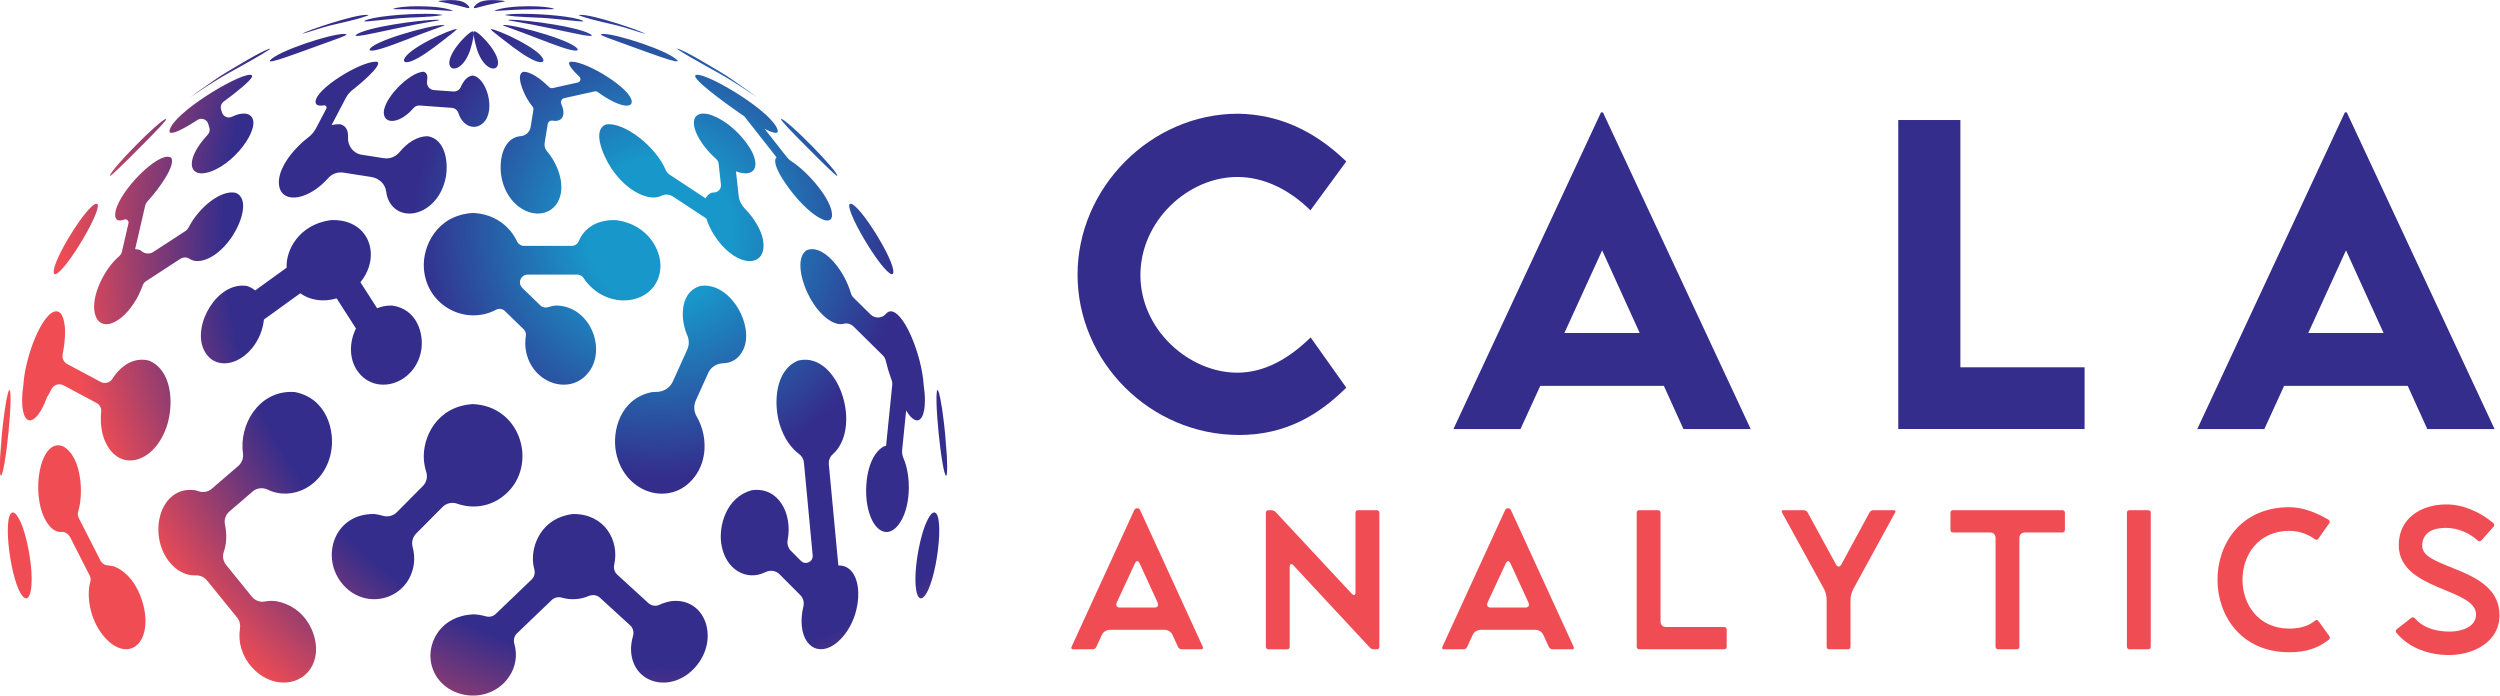
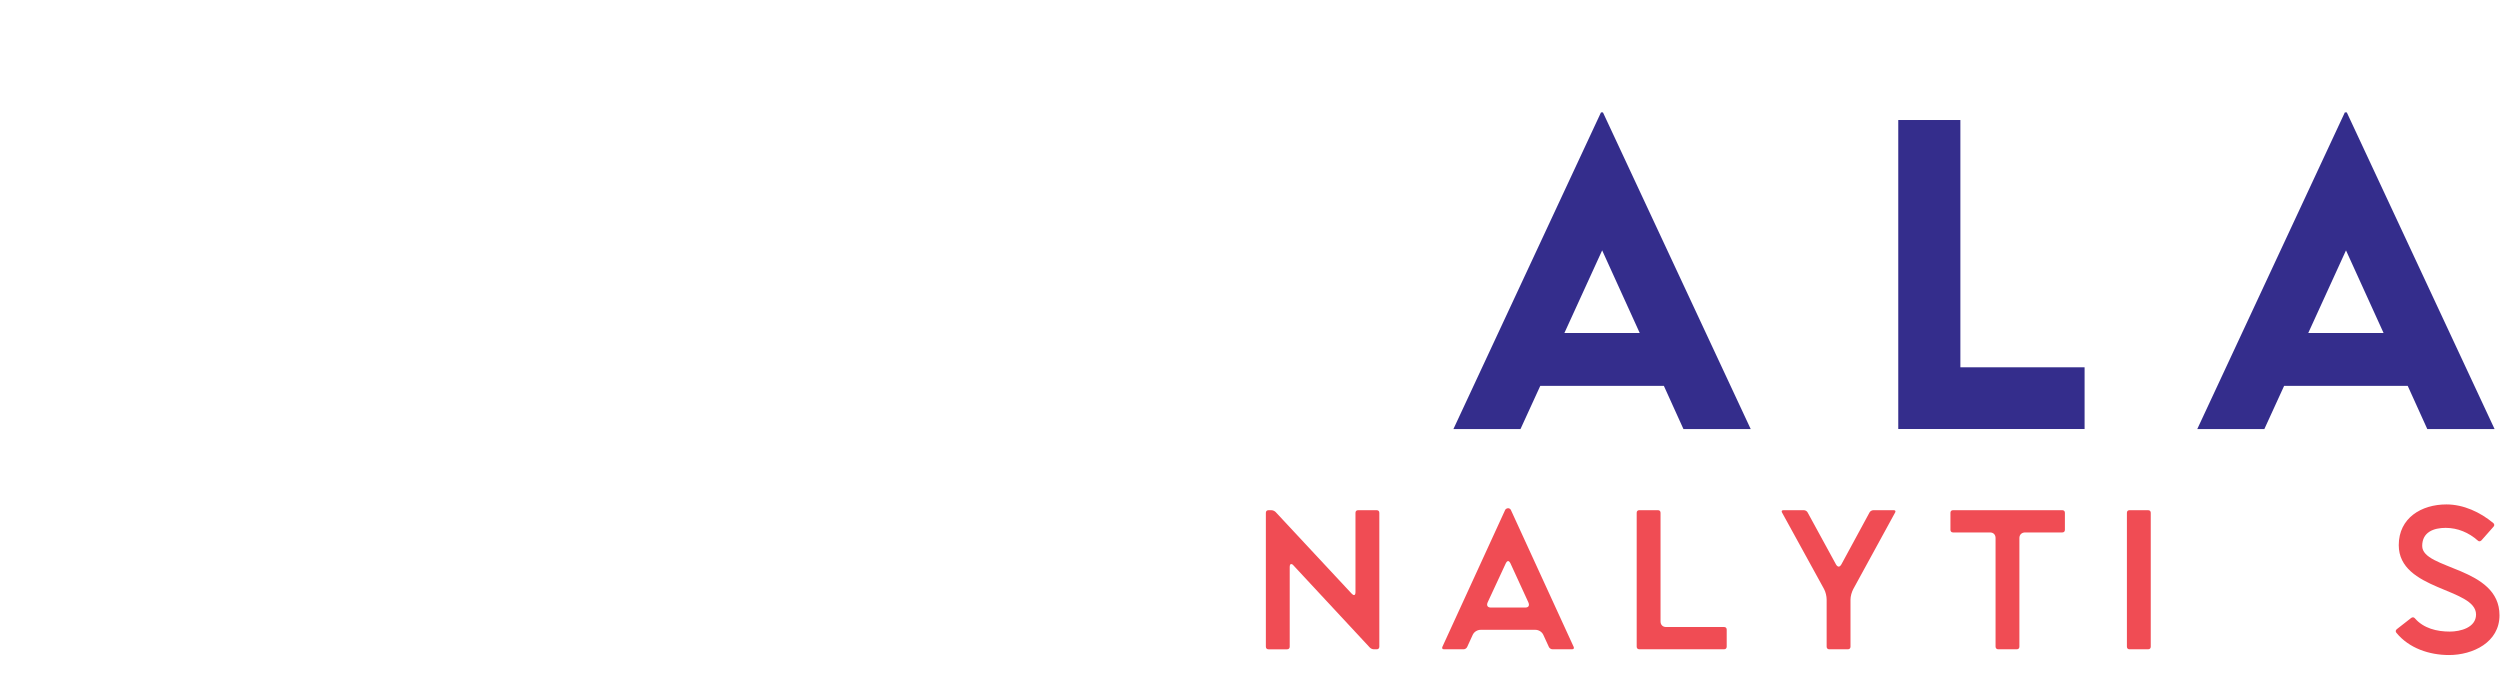
<svg xmlns="http://www.w3.org/2000/svg" version="1.1" viewBox="0 0 618 172">
  <title>Logo CALA Analytics</title>
  <defs>
    <radialGradient id="radialGradient335" cx="0" cy="0" r="1" gradientTransform="matrix(97.459 -132.75 132.75 97.459 162.87 57.412)" gradientUnits="userSpaceOnUse">
      <stop stop-color="#1898ca" offset="0" />
      <stop stop-color="#1898ca" offset=".108" />
      <stop stop-color="#342d8c" offset=".368" />
      <stop stop-color="#342d8c" offset=".485" />
      <stop stop-color="#342d8c" offset=".651" />
      <stop stop-color="#f04c54" offset=".895" />
      <stop stop-color="#f04c54" offset="1" />
    </radialGradient>
  </defs>
-   <path d="m119.57 0.2c-1.863 0.411-2.527 1.629-2.443 1.763 0.023 0.036 0.084 0.048 0.123 0.056 0.273-0.001 0.444-0.044 1.513-0.336 1.039-0.281 2.3-0.613 4.152-0.967 1.771-0.337 1.771-0.337 1.896-0.395-4e-3 -0.016-7e-3 -0.039-9e-3 -0.056-0.231-0.077-1.651-0.247-3.095-0.247-0.764 0-1.533 0.048-2.137 0.181m-11.209 0.065c-3e-3 0.017-5e-3 0.04-8e-3 0.056 0.125 0.057 0.125 0.057 1.895 0.395 1.852 0.353 3.115 0.685 4.153 0.967 1.069 0.292 1.239 0.335 1.512 0.336 0.039-8e-3 0.101-0.02 0.123-0.056 0.085-0.133-0.58-1.352-2.443-1.763-0.604-0.133-1.373-0.181-2.137-0.181-1.444 0-2.864 0.169-3.095 0.247m13.92 2.361c-3e-3 0.019-4e-3 0.045-5e-3 0.063 0.216 0.025 0.351 0.024 1.708-0.072 2.063-0.144 4.359-0.284 7.75-0.305 5.229-0.032 5.229-0.032 5.288-0.103-0.863-0.423-3.416-0.668-6.22-0.668-3.247 0-6.83 0.328-8.521 1.085m-25.124-0.417c0.057 0.071 0.057 0.071 5.285 0.103 3.393 0.021 5.689 0.161 7.75 0.305 1.359 0.096 1.492 0.097 1.712 0.072-3e-3 -0.017-5e-3 -0.044-8e-3 -0.063-1.691-0.757-5.274-1.085-8.521-1.085-2.804 0-5.357 0.245-6.218 0.668m27.63 1.489c-3e-3 8e-3 -9e-3 0.019-0.016 0.027 3.791 0.645 7.643 0.473 11.452 0.86 7.543 0.763 7.543 0.763 7.913 0.688-4e-3 -0.032-9e-3 -0.079-9e-3 -0.112-2.081-1.097-9.844-1.745-15.03-1.745-1.941 0-3.52 0.091-4.309 0.283m-34.737 1.463c-0.001 0.033-0.007 0.08-0.009 0.112 0.371 0.075 0.371 0.075 7.912-0.688 3.811-0.387 7.662-0.215 11.452-0.86-5e-3 -8e-3 -0.011-0.019-0.016-0.027-0.788-0.192-2.368-0.283-4.308-0.283-5.186 0-12.949 0.648-15.03 1.745m53.091-1.452c3e-3 0.024 0.011 0.059 0.013 0.083 0.037 0.02 0.092 0.045 0.131 0.065 3.585 1.315 7.369 1.867 11.021 2.921 1.785 0.515 3.533 1.157 5.333 1.619-1.452-0.885-12.774-4.723-16.041-4.723-0.177 0-0.331 0.011-0.457 0.035m-68.602 4.688c1.8-0.461 3.547-1.104 5.33-1.619 3.653-1.055 7.439-1.607 11.022-2.921 0.04-0.02 0.092-0.045 0.131-0.065 0.005-0.024 0.009-0.059 0.015-0.083-0.127-0.024-0.281-0.035-0.459-0.035-3.267 0-14.588 3.837-16.04 4.723m50.977-3.448c0.287 0.105 0.296 0.109 1.78 0.364 2.755 0.473 5.06 0.887 9.661 1.869 7.216 1.543 8.517 1.821 9.297 1.657 7e-3 -0.047 0.02-0.109 0.024-0.159-2.457-2.02-16.368-3.797-19.977-3.797-0.393 0-0.665 0.02-0.785 0.065m-37.619 3.732c8e-3 0.049 0.019 0.112 0.025 0.159 0.779 0.164 2.081-0.115 9.297-1.657 4.601-0.983 6.908-1.396 9.661-1.869 1.484-0.255 1.495-0.259 1.779-0.364-0.12-0.045-0.391-0.065-0.785-0.065-3.608-0.001-17.517 1.777-19.977 3.797m36.403-2.481c0.139 0.143 0.148 0.149 1.773 0.733 2.887 1.037 3.951 1.448 7.471 2.805 4.533 1.748 8.653 3.264 9.284 2.621-0.04-1.989-14.913-6.18-18.197-6.18-0.128 0-0.24 0.007-0.331 0.02m-32.951 6.16c0.631 0.643 4.75-0.873 9.284-2.621 3.521-1.357 4.584-1.768 7.471-2.805 1.628-0.584 1.635-0.591 1.772-0.733-0.092-0.013-0.203-0.02-0.331-0.02-3.283-0.001-18.156 4.191-18.196 6.18m29.95-5.077c0.395 0.487 5.41 4.289 5.463 4.328 6.265 4.701 7.731 3.979 7.554 3.183-0.581-2.652-11.484-7.608-12.99-7.609-9e-3 0.031-0.02 0.069-0.027 0.099m-21.439 7.511c-0.176 0.796 1.289 1.519 7.557-3.183 0.051-0.039 5.066-3.841 5.461-4.328-8e-3 -0.029-0.017-0.068-0.025-0.099-1.508 0.001-12.409 4.957-12.993 7.609m17.229-6.582c-9e-3 -0.271-0.067-0.451-0.189-0.489-1.289 0.159-7.082 6.327-5.597 8.728 0.739 1.193 3.364 0.335 4.872-3.931 0.18-0.512 0.877-2.921 0.915-4.123 0.037 1.201 0.733 3.611 0.915 4.123 1.509 4.265 4.135 5.124 4.873 3.931 1.484-2.401-4.309-8.569-5.597-8.728-0.124 0.039-0.181 0.219-0.191 0.489m31.466 0.272c3e-3 0.021 3e-3 0.051 3e-3 0.072 0.4 0.384 0.4 0.384 11.124 4.236 5.445 1.956 7.117 2.464 7.776 2.36 0.011-0.053 0.023-0.125 0.033-0.18-2.033-2.392-14.985-6.581-18.309-6.582-0.283 0-0.495 0.031-0.627 0.095m-81.868 6.488c0.011 0.055 0.023 0.127 0.033 0.18 0.66 0.104 2.331-0.404 7.774-2.36 10.725-3.852 10.725-3.852 11.124-4.236 0-0.021 0.001-0.051 0.003-0.072-0.131-0.064-0.344-0.095-0.625-0.095-3.323 0-16.276 4.189-18.309 6.582m100.93-2.704c4.28 2.772 8.876 4.997 13.213 7.67 0.767 0.473 1.472 0.917 2.129 1.335 1.215 0.8 2.575 1.699 4.121 2.721l-1e-3 -0.003c-1.113-0.839-2.443-1.773-3.779-2.7-1.319-0.939-2.647-1.864-3.809-2.623-1.219-0.767-2.66-1.624-4.109-2.472-0.865-0.512-1.724-1.016-2.549-1.489-0.555-0.328-1.019-0.585-1.636-0.924-1.928-1.044-3.436-1.741-3.845-1.777 0.059 0.095 0.173 0.196 0.265 0.261m-104.65 1.516c-0.616 0.339-1.081 0.596-1.635 0.924-0.827 0.473-1.687 0.977-2.549 1.489-1.449 0.848-2.892 1.705-4.111 2.472-1.163 0.759-2.489 1.684-3.808 2.623-1.339 0.927-2.668 1.861-3.78 2.7l-0.003 0.003c1.548-1.023 2.909-1.921 4.123-2.721 0.657-0.417 1.364-0.861 2.131-1.335 4.336-2.673 8.933-4.899 13.212-7.67 0.091-0.065 0.208-0.167 0.265-0.261-0.409 0.036-1.917 0.733-3.845 1.777m77.927 1.501c-0.787 0.429 0.704 2.133 2.327 3.676 0.491 0.467 0.261 1.291-0.399 1.437l-6.18 1.375c-0.36 0.08-0.731-0.037-0.988-0.3-2.096-2.128-4.627-3.781-6.237-3.729-2.007 0.499-0.184 4.87 0.957 6.787 0.397 0.669 0.817 1.265 1.251 1.803 0.189 0.233 0.272 0.531 0.224 0.829l-0.688 4.252c-0.211 1.301-1.337 2.256-2.657 2.253h-0.023c-4.461 0.648-5.287 6.659-4.439 10.517 1.884 8.588 10.66 11.172 13.798 5.824 2.067-3.524 0.453-9.009-2.643-12.638-0.48-0.561-0.68-1.305-0.563-2.035l0.752-4.64c0.093-0.58 0.647-0.976 1.225-0.869 1.339 0.244 2.357-0.236 2.617-1.405 0.172-0.772-0.033-1.711-0.488-2.705-0.279-0.604 0.087-1.311 0.737-1.457l7.544-1.676c0.239-0.055 0.489 0.003 0.684 0.144 5.226 3.801 8.475 4.076 8.459 2.439-0.031-3.241-11.052-9.914-14.838-9.916-0.157 0-0.301 0.012-0.433 0.036m-62.9 9.88c-0.007 0.773 0.713 1.117 2.023 0.871 0.481-0.092 0.863 0.401 0.635 0.833l-2.531 4.825c-0.461 0.883-1.111 1.649-1.9 2.255-4.341 3.329-8.075 8.541-7.157 12.322 1.004 4.129 7.232 3.209 12.153-2.332 0.911-1.027 2.309-1.476 3.665-1.267l6.953 1.088c1.853 0.291 3.396 1.724 3.62 3.588 0.115 0.957 0.395 1.859 0.864 2.66 3.137 5.348 11.914 2.764 13.8-5.824 0.845-3.859 0.02-9.869-4.439-10.517-2.537 0.003-5.006 1.611-6.891 3.907-0.951 1.157-2.413 1.767-3.895 1.533l-5.501-0.861c-2.092-0.328-3.483-2.216-3.373-4.329 0.075-1.504-0.383-2.725-1.783-3.175-0.692-0.089-1.464-0.015-2.281 0.191l3.539-6.752c0.421-0.801 1.023-1.492 1.744-2.041 0.187-0.144 0.375-0.289 0.567-0.443 0.071-0.055 6.972-5.588 5.46-6.412-0.131-0.024-0.276-0.036-0.432-0.036-3.788 0-14.81 6.675-14.84 9.916m16.937 3.256c0.527 2.376 4.176 1.925 7.304-1.729 0.375-0.437 0.949-0.651 1.525-0.611l7.937 0.576c0.784 0.056 1.411 0.613 1.649 1.363 0.992 3.131 3.916 4.301 6.011 2.451 3.415-3.02 0.861-11.508-2.569-11.797-1.264 0.127-2.259 1.357-2.912 2.871-0.309 0.711-1.06 1.124-1.833 1.069l-4.774-0.345c-1.115-0.081-1.899-1.113-1.707-2.212 0.2-1.155 0.049-2.095-0.819-2.312-0.024-0.001-0.049-0.001-0.075-0.001-3.364-0.001-10.533 7.103-9.737 10.678m76.941-9.781c-0.013 0.075-0.033 0.169-0.045 0.243 0.561 1.751 9.209 7.828 10.969 9.049 0.417 0.289 0.811 0.559 1.195 0.817l7.99 10.169c-0.051 0.028-0.107 0.049-0.155 0.085-1.197 1.857 3.109 7.7 5.381 10.237 4.427 4.947 8.464 6.795 8.469 3.88 9e-3 -3.617-5.697-10.442-9.957-13.189-0.519-0.335-0.964-0.771-1.347-1.256l-5.385-6.851c2.561 1.341 3.443 1.229 3.26 0.407-0.963-4.344-16.558-13.741-19.865-13.742-0.237 0-0.411 0.048-0.511 0.151m-129.96 13.592c-0.252 1.131 1.507 0.921 6.888-2.576 0.996-0.647 2.34-0.16 2.677 0.98l0.277 0.936c0.176 0.597 0.036 1.248-0.392 1.701-1.46 1.549-2.576 3.155-3.184 4.419-1.911 3.977-0.135 6.141 3.877 4.726 6.796-2.396 13.36-12.301 9.365-14.13-0.852-0.391-1.915-0.161-2.549-0.027-0.545 0.168-1.08 0.376-1.604 0.619-0.969 0.447-2.108-0.097-2.412-1.123l-0.209-0.711c-0.213-0.715 0.044-1.487 0.644-1.931 3.051-2.252 6.688-5.12 7.043-6.236-0.015-0.073-0.032-0.168-0.047-0.24-0.101-0.101-0.275-0.149-0.511-0.149-3.305-0.001-18.901 9.397-19.864 13.741m130.82-3.944c-2.959 1.355-0.124 7.137 4.307 11.02 0.331 0.291 0.549 0.687 0.599 1.127l0.573 5.221c0.109 0.993-0.643 1.867-1.641 1.916-0.256 0.012-0.505 0.044-0.748 0.103-0.664 0.295-1.111 0.769-1.396 1.36l-8.808-5.801c-0.475-0.313-0.867-0.745-1.085-1.269-2.352-5.66-10.136-11.794-14.616-11.221-3.689 1.187-0.849 7.728 1.104 10.708 3.933 6.006 9.577 8.413 12.418 6.965 0.944-0.481 2.077-0.393 2.961 0.191l8.192 5.394c0.483 1.503 1.229 3.02 2.048 4.273 4.559 6.985 11.044 8.084 11.997 3.559 0.648-3.061-1.533-7.232-4.511-10.273-0.837-0.856-1.397-1.943-1.529-3.135l-0.668-6.072c0.056 0.021 0.112 0.045 0.169 0.065 4.012 1.415 5.787-0.749 3.876-4.726-1.435-2.989-5.704-7.893-10.692-9.43-0.373-0.079-0.892-0.191-1.429-0.191-0.38 0-0.769 0.056-1.121 0.217m20.405 1.36c0.344 0.489 1.063 1.511 8.898 9.282 4.395 4.363 4.755 4.501 4.972 4.584-0.028-1.396-12.132-13.702-13.928-14.161-0.021 0.087 0.013 0.215 0.057 0.295m-166 13.866c0.215-0.083 0.575-0.221 4.972-4.584 7.835-7.772 8.552-8.793 8.897-9.282 0.044-0.08 0.079-0.208 0.057-0.295-1.796 0.459-13.9 12.765-13.926 14.161m1.333 9.606c0.003 1.333 0.853 1.665 2.197 1.161 0.612-0.231 1.239 0.28 1.091 0.915l-1.624 7.035c-0.104 0.451-0.365 0.839-0.717 1.139-3.783 3.223-6.955 10.046-5.981 14.105 1.147 4.792 6.656 2.855 10.34-3.637 0.549-0.967 1.069-2.097 1.491-3.272 0.153-0.432 0.435-0.804 0.819-1.053l8.44-5.495c0.703-0.456 1.632-0.524 2.321-0.048 2.351 1.621 7.09-0.228 10.658-5.696 2.303-3.529 4.079-9.15 0.817-10.6-3.767-0.888-9.282 3.759-11.708 8.582-0.167 0.331-0.408 0.616-0.719 0.817l-8.076 5.257c-0.808 0.524-2.052 0.425-2.765-0.221l-0.047-0.04c-0.18-0.161-0.4-0.28-0.632-0.344-0.317-0.092-0.643-0.133-0.969-0.136l2.499-10.825c0.084-0.357 0.263-0.685 0.515-0.953 0.172-0.184 0.347-0.373 0.521-0.571 2.273-2.537 6.579-8.38 5.381-10.237-0.243-0.18-0.544-0.264-0.891-0.264-3.755 0-12.969 9.784-12.961 14.381m181.62-2.713c-0.093 0.051-0.14 0.213-0.172 0.315-0.033 2.109 3.435 8.156 5.628 11.472 2.861 4.328 5.084 6.519 5.282 5.208 0.451-2.937-8.388-17.04-10.55-17.04-0.069 0-0.132 0.015-0.188 0.045m-196.8 16.994c0.2 1.311 2.421-0.88 5.282-5.208 2.193-3.316 5.661-9.362 5.629-11.472-0.032-0.101-0.077-0.264-0.173-0.315-0.055-0.031-0.117-0.045-0.188-0.045-2.16-0.001-10.998 14.102-10.55 17.04m91.498-1.032c0.684 9.356 10.456 14.136 17.824 10.201 0.721-0.385 1.608-0.261 2.196 0.308l4.637 4.497c0.432 0.419 0.649 1.024 0.552 1.62-0.205 1.264-0.197 2.525 0 3.64 1.461 8.337 11.361 11.461 15.808 4.987 4.031-5.868-0.145-16.042-8.361-16.098-0.125-0.003-0.255 0.007-0.377 0.024-0.548 0.083-1.056 0.208-1.533 0.371-0.68 0.233-1.429 0.084-1.947-0.417l-4.485-4.348c-0.501-0.487-0.699-1.211-0.496-1.881 3e-3 -0.007 4e-3 -0.016 8e-3 -0.024 0.241-0.807 0.969-1.371 1.813-1.371h12.276c0.639 0 1.235 0.32 1.577 0.857 0.225 0.351 0.469 0.695 0.743 1.028 6.148 7.477 17.736 5.178 18.237-3.615 0.241-4.208-2.977-10.629-10.876-11.733-4.835-0.219-8 2.033-9.285 5.146-0.299 0.724-0.979 1.216-1.761 1.216h-11.794c-0.721 0-1.381-0.408-1.692-1.057-1.848-3.867-5.603-6.852-10.944-7.084-9.01 0.544-12.512 8.357-12.118 13.733m-23.054-11.954c-7.899 1.104-11.114 7.525-10.876 11.733 0 8e-3 0.001 0.015 0.001 0.023l-7.784 5.624c-0.575-0.485-1.261-0.877-2.1-1.121-7.297-1.063-13.401 9.642-10.637 15.676 2.787 6.081 11.074 3.767 14.08-3.931 0.401-1.033 0.696-2.219 0.829-3.433l8.978-6.487c2.412 1.744 5.78 2.235 8.993 1.249l4.779 7.453c-1.66 3.32-1.741 7.429 0.315 10.421 4.447 6.474 14.346 3.351 15.81-4.987 0.725-4.14-1.047-10.322-7.26-11.112-1.32-0.016-2.539 0.229-3.636 0.676l-4.131-6.44c5.162-6.287 2.388-15.36-6.72-15.36-0.211 0-0.425 4e-3 -0.643 0.015m117.67 7.431c-2.912 1.992-1.201 8.21 0.944 11.992 2.569 4.527 6.024 6.835 8.268 6.191 0.861-0.245 1.785 0.093 2.424 0.721l7.231 7.133c0.337 0.332 0.567 0.756 0.675 1.215 0.376 1.6 0.831 3.128 1.308 4.42 0.053 0.145 0.107 0.285 0.161 0.424 0.143 0.363 0.193 0.755 0.155 1.144l-1.528 15.09c-0.26 0.072-0.531 0.172-0.749 0.265-4.069 2.591-4.587 9.962-3.959 14 1.004 6.434 4.731 9.065 7.672 5.413 3.219-3.999 3.321-12.064 1.343-16.562-0.296-0.672-0.403-1.407-0.329-2.135l0.98-9.678c0.424 0.712 0.877 1.32 1.355 1.765 2.211 2.061 3.648-0.709 3.205-6.18-0.047-0.563-0.119-1.177-0.219-1.823-0.456-7.649-5.144-19.072-8.502-18.242-0.24 0.06-0.511 0.272-0.701 0.427l-0.017 0.023c-0.949 1.26-2.789 1.393-3.915 0.287l-4.227-4.171c-0.312-0.308-0.525-0.692-0.648-1.112-1.489-5.176-5.836-10.869-9.589-10.87-0.456 0-0.903 0.084-1.336 0.264m-26.266 8.828c-4.969 1.447-5.005 7.74-3.441 11.745 0.065 0.169 0.135 0.335 0.208 0.499 0.497 1.127 0.476 2.412-0.031 3.536l-3.545 7.846c-0.724 1.607-2.337 2.592-4.1 2.581-0.325-0.003-0.656 0.009-0.992 0.035-7.948 1.529-10.014 9.676-8.942 14.97 2.147 10.618 14.462 13.82 19.966 5.189 2.712-4.255 2.408-9.92-0.067-14.166-0.703-1.205-0.749-2.681-0.176-3.955l3.065-6.785c0.667-1.475 2.148-2.329 3.767-2.376 2.039-0.06 3.875-1.149 4.927-3.444 2.635-5.752-2.791-15.749-9.625-15.749-0.335 0-0.672 0.024-1.013 0.073m-167.37 24.567c-0.099 0.645-0.172 1.26-0.217 1.823-0.443 5.471 0.995 8.241 3.204 6.18 1.092-1.019 2.056-2.843 2.827-4.984 0.377-0.597 0.751-1.272 1.113-2.02 0.547-1.123 1.924-1.567 3.027-0.977l8.136 4.348c0.788 0.423 1.244 1.277 1.153 2.167-0.289 2.876 0.092 5.757 1.328 8.073 3.764 7.049 12.181 4.309 15.012-4.888 1.581-5.132 1.225-13.434-4.515-15.818-3.715-0.932-6.923 1.176-9.073 4.524-0.617 0.963-1.88 1.275-2.888 0.736l-8.265-4.417c-0.855-0.457-1.312-1.417-1.127-2.371 0.796-4.052 0.956-8.26-0.509-10.19-0.191-0.155-0.464-0.367-0.701-0.427-0.116-0.029-0.235-0.043-0.353-0.043-3.327-0.001-7.71 10.9-8.15 18.285m191.5-6.097c-5.74 2.384-6.096 10.686-4.516 15.818 1.016 3.3 2.755 5.757 4.736 7.237 0.692 0.517 1.161 1.28 1.241 2.141l2.16 22.953c0.151 1.588-1.771 2.491-2.897 1.361l-2.484-2.488c-0.708-0.711-0.987-1.725-0.797-2.711 1.227-6.373-2.215-13.268-8.922-12.258-6.261 1.735-8.155 8.753-7.498 13.182 0.963 6.506 6.319 9.358 10.873 7.068 1.177-0.593 2.589-0.429 3.521 0.504l5.137 5.145c0.732 0.735 1.012 1.796 0.775 2.807-0.311 1.32-0.461 2.589-0.455 3.687 0.04 6.851 5.109 9.146 9.686 4.389 6.065-6.304 5.681-18.378-0.579-18.196h-0.012l-2.355-25.011c-0.088-0.945 0.276-1.876 0.993-2.496 0.707-0.612 1.347-1.412 1.888-2.427 4.004-7.503-0.921-20.927-8.744-20.927-0.569 0-1.155 0.071-1.752 0.221m34.304 7.661c-0.308 2.6 0.331 9.788 0.884 14.06 0.241 1.875 0.863 6.287 1.399 6.785 0.16-0.177 0.42-0.475 0.204-4.86-0.012-0.209-0.028-0.489-0.04-0.699-0.116-2.001-0.42-6.084-1.12-10.921-0.663-4.399-1.019-4.688-1.137-4.781-0.084 0.107-0.161 0.28-0.189 0.416m1.969 10.16c0.216 2.035 0.413 4.075 0.517 5.825-0.16-1.747-0.329-3.788-0.517-5.825m-232.34-5.795c-0.701 4.837-1.004 8.92-1.123 10.921-0.012 0.209-0.025 0.489-0.037 0.699-0.217 4.385 0.045 4.683 0.203 4.86 0.535-0.499 1.156-4.911 1.399-6.785 0.552-4.272 1.193-11.46 0.884-14.06-0.028-0.136-0.105-0.309-0.192-0.416-0.116 0.093-0.471 0.383-1.133 4.781m-0.643 5.795c-0.189 2.037-0.359 4.079-0.517 5.825 0.104-1.751 0.3-3.791 0.517-5.825m59.503 5.21c0.161 1.147-0.324 2.289-1.201 3.045l-6.53 5.62c-0.929 0.801-2.213 0.977-3.371 0.563-0.209-0.075-0.425-0.144-0.645-0.205-8.611-1.296-11.84 10.417-6.732 17.35 1.931 2.623 4.431 3.781 6.803 3.691 1.072-0.041 2.101 0.411 2.776 1.243l7.48 9.22c0.627 0.772 0.835 1.776 0.673 2.756-0.503 3.047 0.361 6.585 2.947 9.482 5.833 6.538 15.313 4.22 15.849-3.876 0.288-4.356-2.576-11.1-9.842-12.454-0.293-0.024-0.68-0.069-0.975-0.076-0.651-0.013-1.268 0.041-1.851 0.159-1.197 0.243-2.424-0.255-3.192-1.204l-6.36-7.84c-0.728-0.896-0.953-2.1-0.58-3.192 0.22-0.643 0.389-1.335 0.5-2.076 0.208-1.404 0.159-3.067-0.205-4.739-0.256-1.187 0.192-2.417 1.113-3.209l5.736-4.937c1.041-0.895 2.508-1.044 3.743-0.444 6 2.92 13.93-0.84 15.613-9.165 1.071-5.295-0.996-13.441-8.941-14.97-0.315-0.024-0.624-0.036-0.929-0.036-8.048 0-12.897 8.096-11.877 15.296m44.716 1.449c0.079 1.076 0.28 2.088 0.584 3.036 0.393 1.233 0.069 2.579-0.843 3.497l-6.429 6.468c-0.905 0.911-2.232 1.241-3.463 0.872-0.659-0.199-1.364-0.345-2.12-0.435-9.996-0.155-13.462 10.833-7.745 17.432 5.856 6.76 16.522 3.552 17.561-5.28 0.144-1.227 0.044-2.62-0.329-4.016-0.316-1.188 0.025-2.456 0.893-3.327l6.498-6.54c0.941-0.947 2.343-1.272 3.601-0.827 4.257 1.501 9.304 0.679 12.937-3.272 6.708-7.292 2.597-20.834-9.028-21.341-9.01 0.543-12.512 8.356-12.118 13.732m-92.678 16.229c0.977 1.215 2.041 1.727 3.063 1.639 0.919-0.079 1.765 0.516 2.184 1.336l4.809 9.429c0.235 0.461 0.317 0.996 0.179 1.495-1.133 4.047 0.131 10.272 3.937 14.228 4.576 4.757 9.646 2.461 9.686-4.389 0.027-4.333-2.347-11.402-7.701-13.549-0.416-0.107-0.977-0.245-1.407-0.257h-0.013c-0.84-0.023-1.615-0.443-1.995-1.188l-5.369-10.53c-0.248-0.484-0.311-1.043-0.16-1.565 0.185-0.633 0.341-1.319 0.457-2.06 0.628-4.037 0.109-11.409-3.959-14-0.305-0.132-0.727-0.305-1.059-0.347-0.123-0.016-0.244-0.024-0.364-0.024-5.129 0-6.894 14.061-2.289 19.784m218.09-2.772c-2.209 2.661-3.603 10.122-3.851 14.326-0.291 4.893 0.609 7.573 2.047 6.104 3.095-3.168 5.257-20.495 2.601-20.833-0.02-3e-3 -0.041-4e-3 -0.061-4e-3 -0.268 0-0.527 0.224-0.736 0.407m-227.07-0.403c-2.657 0.337-0.493 17.665 2.6 20.833 1.436 1.469 2.336-1.211 2.048-6.104-0.248-4.204-1.643-11.665-3.852-14.326-0.209-0.183-0.468-0.407-0.735-0.407-0.021 0-0.041 1e-3 -0.061 4e-3m138.48 0.384c-7.649 0.907-10.344 7.653-9.814 12.152 0.063 0.532 0.16 1.043 0.289 1.533 0.239 0.895 0.019 1.849-0.651 2.491l-8.913 8.545c-0.651 0.624-1.584 0.813-2.448 0.564-0.945-0.276-1.971-0.448-3.081-0.496-8.124 0.455-11.053 6.851-10.538 11.252 1.081 9.232 13.666 12.11 19.238 4.399 1.837-2.545 2.26-5.603 1.459-8.34-0.271-0.932-0.049-1.932 0.649-2.603l8.595-8.24c0.667-0.639 1.617-0.836 2.504-0.581 2.128 0.607 4.465 0.511 6.622-0.409 0.941-0.403 2.024-0.273 2.78 0.417l7.479 6.837c0.729 0.668 0.976 1.688 0.699 2.636-0.396 1.353-0.547 2.685-0.468 3.844 0.536 8.096 10.016 10.414 15.848 3.876 5.907-6.621 2.849-16.586-5.033-16.406-0.293 7e-3 -0.681 0.052-0.973 0.076-1.049 0.196-2.003 0.508-2.868 0.908-0.908 0.419-1.979 0.227-2.713-0.448l-7.688-7.028c-0.68-0.621-0.945-1.561-0.745-2.46 1.343-5.989-2.399-12.52-10.018-12.521-0.069 0-0.139 1e-3 -0.208 3e-3" clip-path="url(#clipPath704)" fill="url(#radialGradient335)" />
  <g fill="#f04c54">
-     <path d="m276.91 150.19h8.449c0.835 0 1.129-0.492 0.784-1.279l-4.42-9.625c-0.196-0.395-0.392-0.589-0.588-0.589-0.197 0-0.392 0.195-0.589 0.589l-4.469 9.625c-0.345 0.787 0 1.279 0.833 1.279m-12.033 9.725 15.521-33.843c0.097-0.244 0.443-0.441 0.737-0.441s0.588 0.197 0.687 0.441l15.522 33.843c0.148 0.345 0 0.589-0.395 0.589h-4.813c-0.392 0-0.784-0.244-0.932-0.589l-1.375-2.996c-0.345-0.736-1.132-1.228-1.965-1.228h-13.509c-0.833 0-1.62 0.492-1.965 1.228l-1.373 2.996c-0.147 0.345-0.541 0.589-0.885 0.589h-4.862c-0.392 0-0.539-0.244-0.392-0.589" />
    <path d="m312.92 126.76c0-0.392 0.245-0.637 0.639-0.637h0.737c0.344 0 0.787 0.195 1.031 0.443l18.812 20.187c0.248 0.244 0.395 0.344 0.591 0.344 0.196 0 0.344-0.247 0.344-0.739v-19.598c0-0.392 0.244-0.637 0.639-0.637h4.617c0.392 0 0.639 0.245 0.639 0.637v33.106c0 0.395-0.247 0.64-0.639 0.64h-0.687c-0.395 0-0.836-0.197-1.081-0.492l-18.814-20.238c-0.195-0.244-0.392-0.341-0.589-0.341-0.195 0-0.343 0.244-0.343 0.736v19.696c0 0.395-0.247 0.64-0.639 0.64h-4.617c-0.393 0-0.639-0.245-0.639-0.64z" />
    <path d="m368.58 150.19h8.449c0.835 0 1.129-0.492 0.784-1.279l-4.419-9.625c-0.197-0.395-0.392-0.589-0.589-0.589s-0.393 0.195-0.589 0.589l-4.471 9.625c-0.344 0.787 0 1.279 0.835 1.279m-12.033 9.725 15.521-33.843c0.097-0.244 0.443-0.441 0.737-0.441s0.589 0.197 0.687 0.441l15.522 33.843c0.148 0.345 0 0.589-0.393 0.589h-4.814c-0.392 0-0.784-0.244-0.932-0.589l-1.375-2.996c-0.345-0.736-1.132-1.228-1.965-1.228h-13.509c-0.833 0-1.62 0.492-1.965 1.228l-1.373 2.996c-0.147 0.345-0.541 0.589-0.885 0.589h-4.862c-0.392 0-0.539-0.244-0.392-0.589" />
    <path d="m404.59 159.86v-33.106c0-0.393 0.245-0.637 0.639-0.637h4.617c0.392 0 0.639 0.244 0.639 0.637v26.869c0 0.833 0.54 1.376 1.376 1.376h14.342c0.392 0 0.637 0.244 0.637 0.636v4.225c0 0.395-0.245 0.639-0.637 0.639h-20.974c-0.393 0-0.639-0.244-0.639-0.639" />
    <path d="m440.84 126.12h5.059c0.395 0 0.787 0.245 0.935 0.54l7.024 12.869c0.196 0.344 0.441 0.539 0.687 0.539 0.196 0 0.441-0.195 0.639-0.539l6.976-12.869c0.148-0.295 0.589-0.54 0.932-0.54h5.059c0.395 0 0.492 0.245 0.344 0.54l-10.364 18.958c-0.392 0.737-0.687 1.771-0.687 2.604v11.641c0 0.395-0.245 0.64-0.64 0.64h-4.616c-0.392 0-0.64-0.245-0.64-0.64v-11.641c0-0.833-0.244-1.867-0.636-2.604l-10.414-18.958c-0.148-0.295-0.048-0.54 0.344-0.54" />
    <path d="m482.15 130.98v-4.225c0-0.392 0.247-0.636 0.639-0.636h27.014c0.395 0 0.64 0.244 0.64 0.636v4.225c0 0.395-0.245 0.639-0.64 0.639h-9.184c-0.836 0-1.425 0.54-1.425 1.376v26.867c0 0.393-0.244 0.639-0.636 0.639h-4.62c-0.343 0-0.636-0.245-0.636-0.639v-26.867c0-0.836-0.543-1.376-1.376-1.376h-9.137c-0.392 0-0.639-0.244-0.639-0.639" />
    <path d="m526.41 126.12h4.617c0.392 0 0.639 0.245 0.639 0.637v33.106c0 0.395-0.247 0.64-0.639 0.64h-4.617c-0.395 0-0.639-0.245-0.639-0.64v-33.106c0-0.392 0.244-0.637 0.639-0.637" />
-     <path d="m565.9 125.38c3.439 0 6.729 1.373 9.725 3.093 0.345 0.197 0.345 0.589 0.148 0.884l-2.652 3.784c-0.247 0.341-0.541 0.392-0.884 0.147-1.475-1.081-3.685-2.063-6.288-2.063-15.473 0-15.473 24.166 0 24.166 3.192 0 5.157-0.983 6.336-1.965 0.295-0.245 0.639-0.196 0.836 0.099l2.701 3.733c0.196 0.295 0.148 0.687-0.147 0.884-2.655 2.063-5.504 3.093-9.776 3.093-11.837 0-17.733-8.988-17.733-17.928 0-8.989 5.896-17.928 17.733-17.928" />
    <path d="m592.48 155.54 3.585-2.799c0.295-0.197 0.64-0.197 0.884 0.097 2.163 2.504 5.453 3.291 8.646 3.291 2.603 0 6.482-0.981 6.482-4.225 0-6.581-19.106-5.893-19.106-17.141 0-6.729 5.6-10.07 11.788-10.07 4.225 0 8.352 1.916 11.593 4.617 0.295 0.247 0.295 0.639 0.049 0.884l-2.996 3.391c-0.295 0.295-0.639 0.295-0.887 0.048-2.209-1.964-4.958-3.144-7.955-3.144-2.949 0-5.797 1.033-5.797 4.472 0 5.893 19.108 5.106 19.108 17.141 0 6.68-6.581 9.824-12.476 9.824-4.863 0-9.873-1.669-13.017-5.501-0.245-0.295-0.197-0.637 0.097-0.884" />
  </g>
  <g fill="#342d8c">
-     <path d="m266.37 67.917c0-21.562 18.148-39.807 39.662-39.807 9.948 0.145 18.764 4.076 26.77 11.8l-8.86 12.082c-5.213-5.117-11.47-8.244-18.057-8.244-12.269 0-23.975 10.904-23.975 24.258 0 13.597 12.13 24.119 23.929 24.119 7.014 0 13.081-3.745 18.15-8.716l8.813 12.416c-6.731 6.677-14.925 11.7-26.487 11.7-22.034 0-39.944-18.146-39.944-39.608" />
    <path d="m405.34 82.317-9.286-20.426-9.336 20.426zm5.973 13.077h-30.563l-4.884 10.665h-16.581l36.483-78.282h0.475l36.53 78.282h-16.628z" />
    <path d="m515.31 90.796v15.257h-46.058v-76.385h15.354v61.128z" />
    <path d="m589.22 82.317-9.289-20.426-9.329 20.426zm5.973 13.077h-30.563l-4.88 10.665h-16.585l36.484-78.282h0.473l36.536 78.282h-16.634z" />
  </g>
</svg>